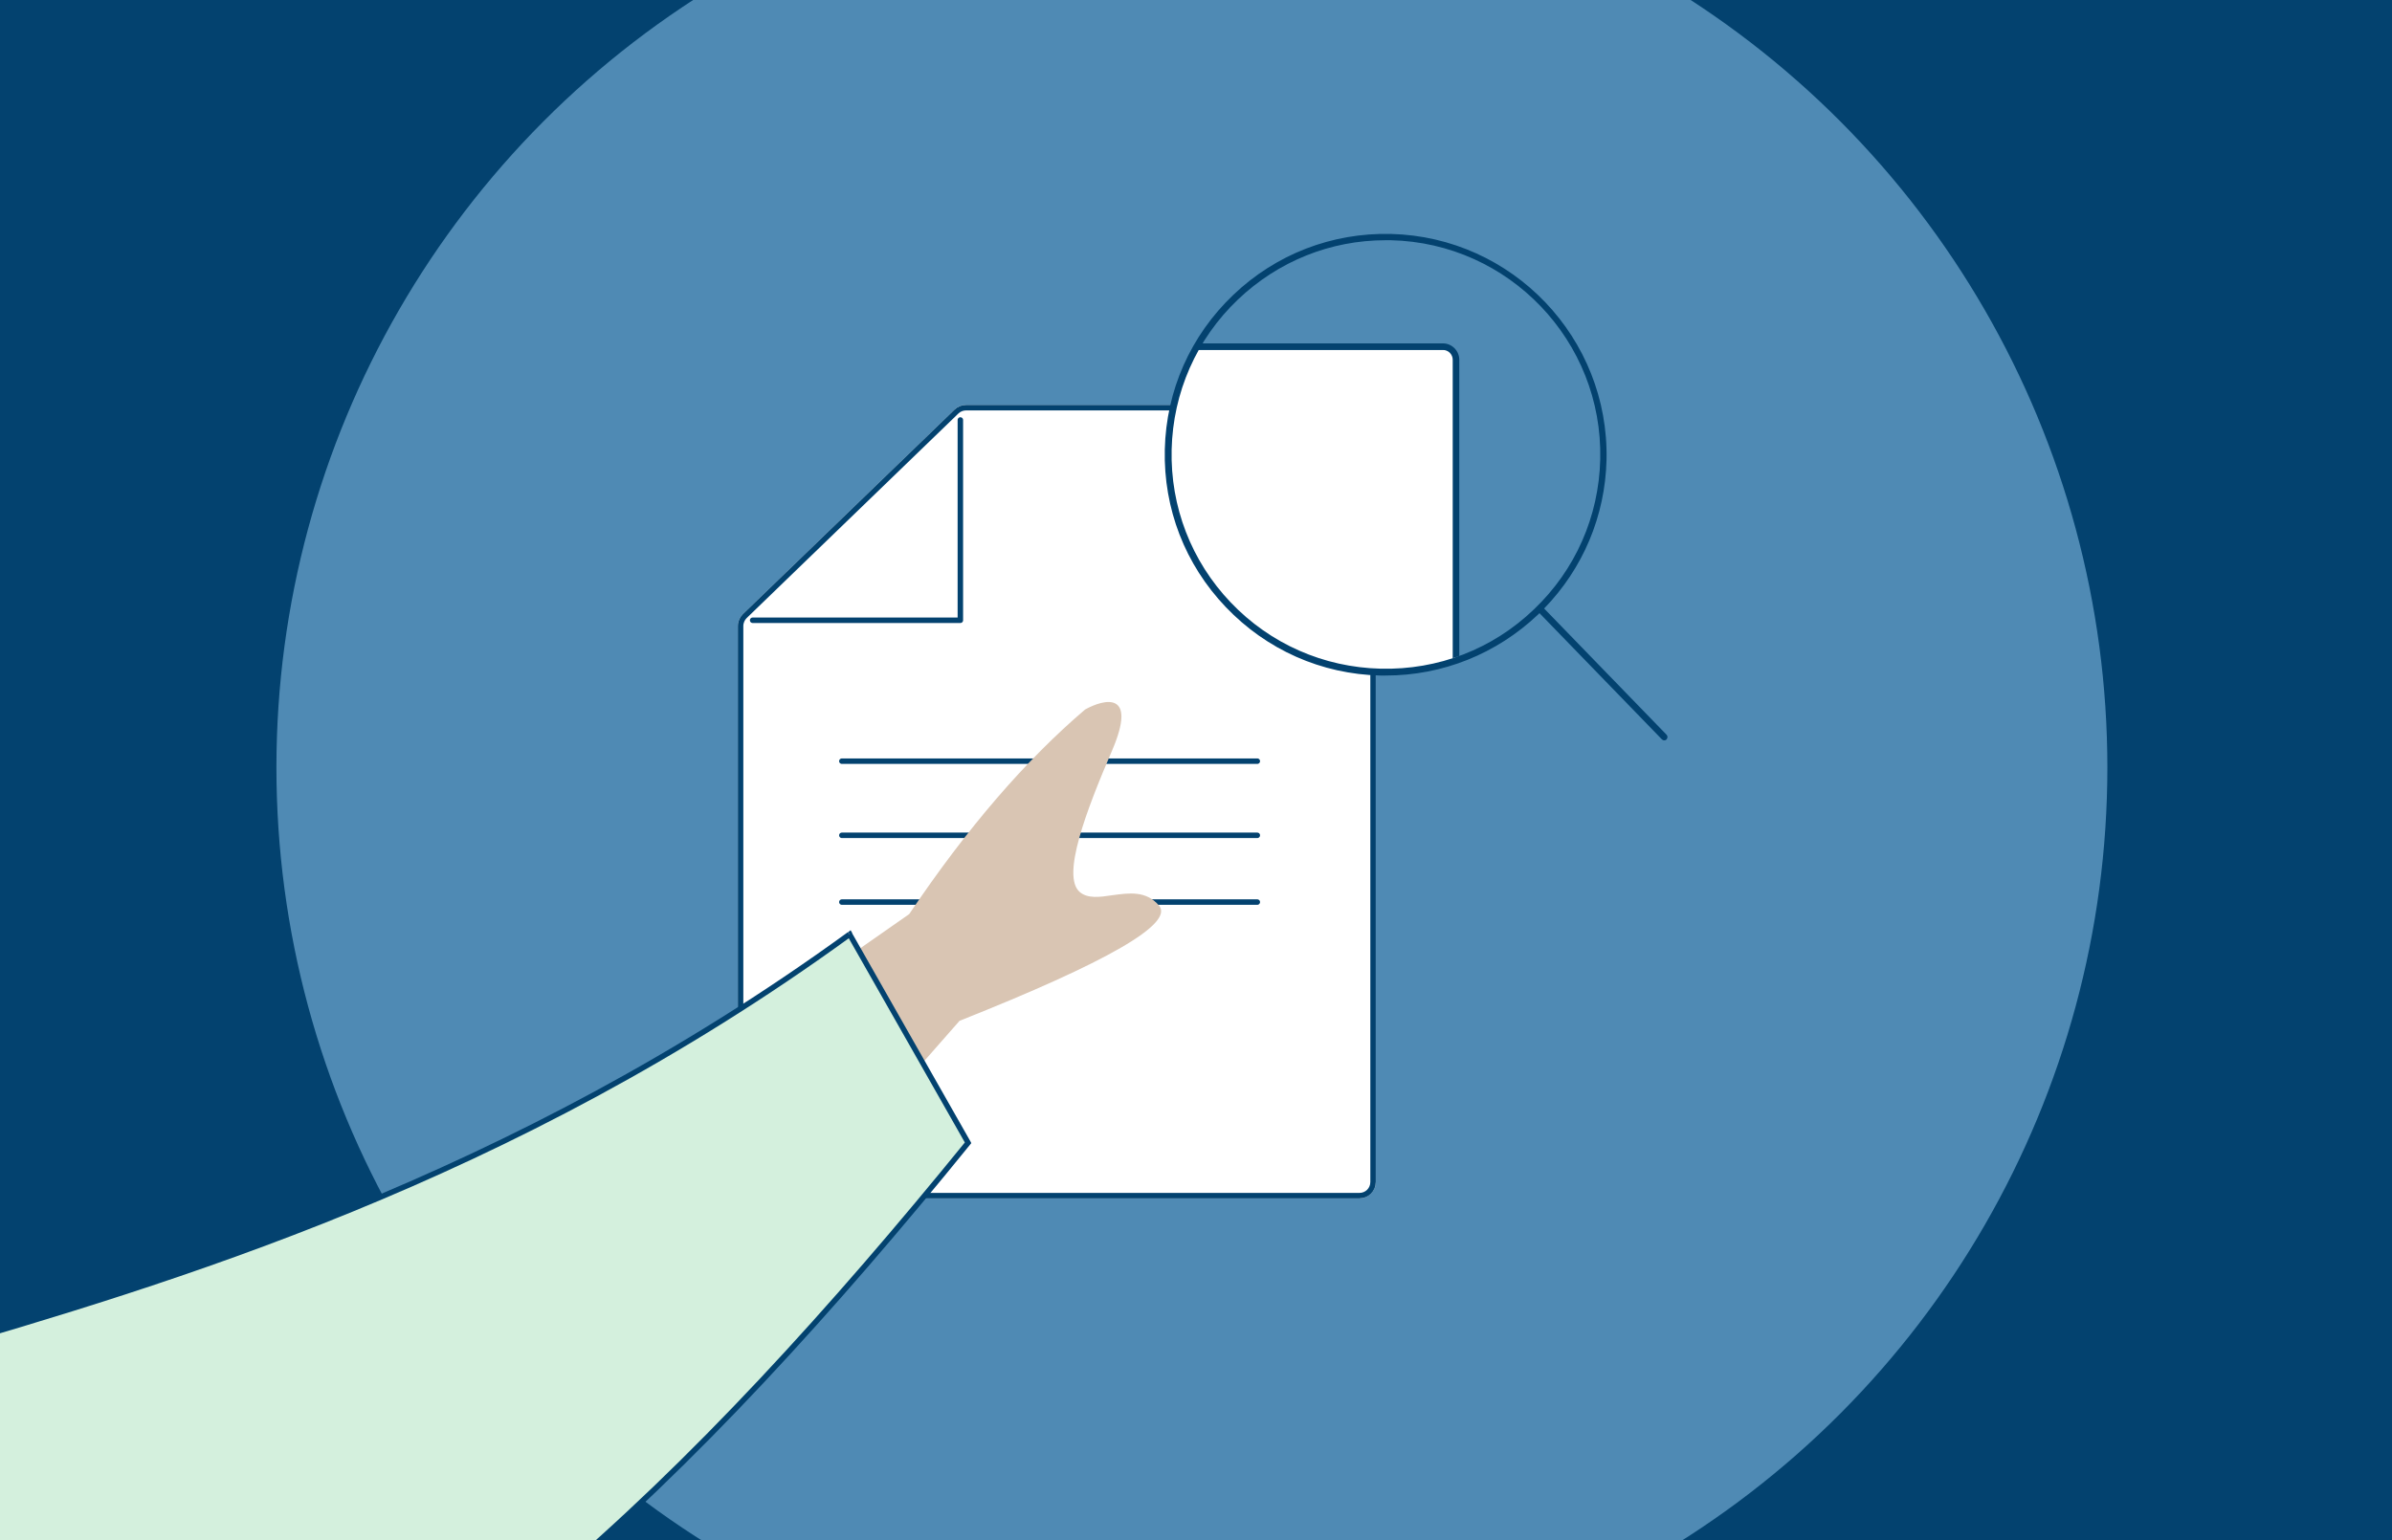
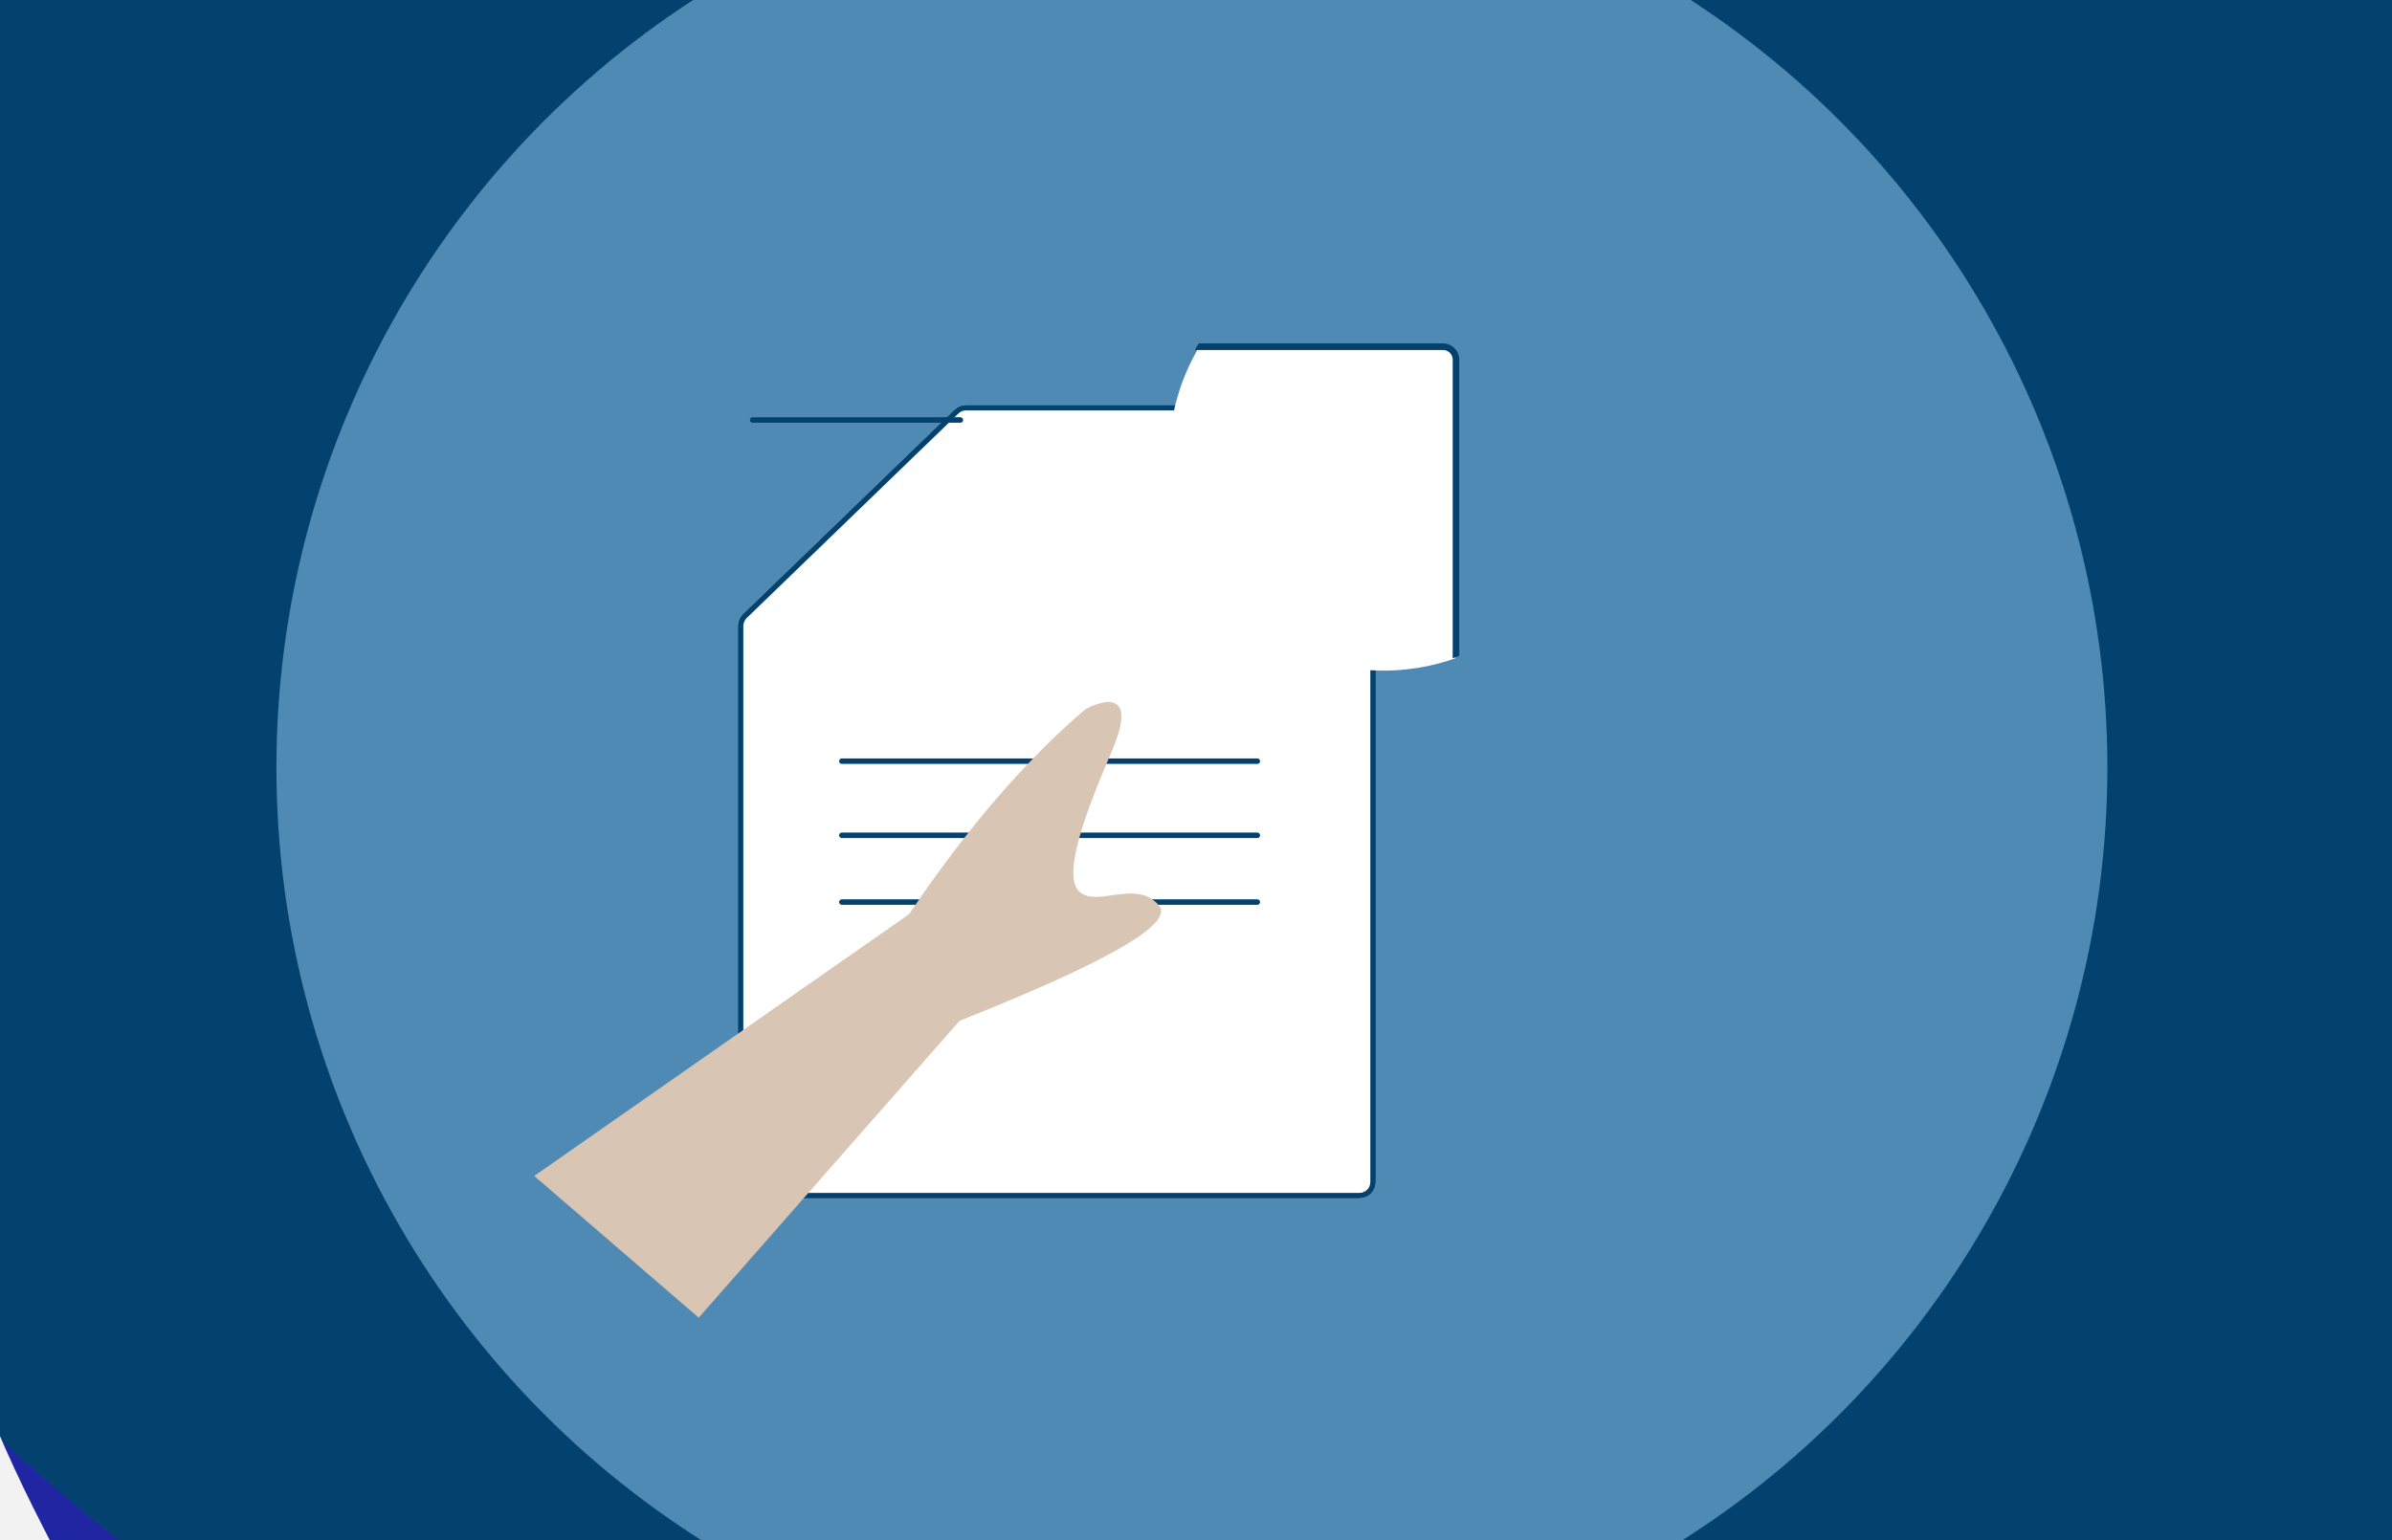
<svg xmlns="http://www.w3.org/2000/svg" xmlns:xlink="http://www.w3.org/1999/xlink" version="1.1" id="Calque_1" x="0px" y="0px" viewBox="0 0 874 563" style="enable-background:new 0 0 874 563;" xml:space="preserve">
  <rect x="0" y="0" width="874" height="563" fill="#333333" stroke="none" />
  <style type="text/css">
	.st0{clip-path:url(#SVGID_00000080890599036909886270000003719888762364983691_);fill:#03426F;}
	.st1{clip-path:url(#SVGID_00000080890599036909886270000003719888762364983691_);fill:#4F8AB4;}
	.st2{clip-path:url(#SVGID_00000080890599036909886270000003719888762364983691_);}
	.st3{fill:#FFFFFF;}
	.st4{fill:none;stroke:#03426F;stroke-width:2;}
	
		.st5{clip-path:url(#SVGID_00000080890599036909886270000003719888762364983691_);fill:none;stroke:#03426F;stroke-width:2;stroke-linecap:round;stroke-linejoin:round;}
	
		.st6{clip-path:url(#SVGID_00000080890599036909886270000003719888762364983691_);fill-rule:evenodd;clip-rule:evenodd;fill:#D9C5B3;}
	
		.st7{clip-path:url(#SVGID_00000080890599036909886270000003719888762364983691_);fill-rule:evenodd;clip-rule:evenodd;fill:#2026A2;}
	
		.st8{clip-path:url(#SVGID_00000080890599036909886270000003719888762364983691_);fill-rule:evenodd;clip-rule:evenodd;fill:#F2F2F2;}
	
		.st9{clip-path:url(#SVGID_00000080890599036909886270000003719888762364983691_);fill-rule:evenodd;clip-rule:evenodd;fill:#D4F0DD;}
	.st10{clip-path:url(#SVGID_00000080890599036909886270000003719888762364983691_);fill:#FFFFFF;}
</style>
  <defs>
    <rect id="SVGID_1_" width="874" height="563" />
  </defs>
  <clipPath id="SVGID_00000160164940733302421690000017215980212567627400_">
    <use xlink:href="#SVGID_1_" style="overflow:visible;" />
  </clipPath>
  <rect x="-59" y="-11" style="clip-path:url(#SVGID_00000160164940733302421690000017215980212567627400_);fill:#03426F;" width="992" height="579" />
  <circle style="clip-path:url(#SVGID_00000160164940733302421690000017215980212567627400_);fill:#4F8AB4;" cx="435.5" cy="280.5" r="334.5" />
  <g style="clip-path:url(#SVGID_00000160164940733302421690000017215980212567627400_);">
    <path class="st3" d="M269.6,228.8c0-1.6,0.7-3.2,1.8-4.3l77.4-74.8c1.1-1.1,2.6-1.7,4.2-1.7h143.7c3.3,0,6,2.7,6,6v278   c0,3.3-2.7,6-6,6H275.6c-3.3,0-6-2.7-6-6V228.8z" />
    <path class="st4" d="M270.6,228.8c0-1.4,0.6-2.7,1.5-3.6l77.4-74.8c0.9-0.9,2.2-1.4,3.5-1.4h143.7c2.8,0,5,2.2,5,5v278   c0,2.8-2.2,5-5,5H275.6c-2.8,0-5-2.2-5-5V228.8z" />
  </g>
-   <path style="clip-path:url(#SVGID_00000160164940733302421690000017215980212567627400_);fill:none;stroke:#03426F;stroke-width:2;stroke-linecap:round;stroke-linejoin:round;" d="  M350.9,153.5v73.2H275" />
+   <path style="clip-path:url(#SVGID_00000160164940733302421690000017215980212567627400_);fill:none;stroke:#03426F;stroke-width:2;stroke-linecap:round;stroke-linejoin:round;" d="  M350.9,153.5H275" />
  <path style="clip-path:url(#SVGID_00000160164940733302421690000017215980212567627400_);fill:none;stroke:#03426F;stroke-width:2;stroke-linecap:round;stroke-linejoin:round;" d="  M307.6,278.2h151.8" />
  <path style="clip-path:url(#SVGID_00000160164940733302421690000017215980212567627400_);fill:none;stroke:#03426F;stroke-width:2;stroke-linecap:round;stroke-linejoin:round;" d="  M307.6,305.3h151.8" />
  <path style="clip-path:url(#SVGID_00000160164940733302421690000017215980212567627400_);fill:none;stroke:#03426F;stroke-width:2;stroke-linecap:round;stroke-linejoin:round;" d="  M307.6,329.7h151.8" />
  <path style="clip-path:url(#SVGID_00000160164940733302421690000017215980212567627400_);fill-rule:evenodd;clip-rule:evenodd;fill:#D9C5B3;" d="  M332.2,334.1l-137,95.7l60.1,51.8l95.3-108.5c54.1-21.5,78.4-35.5,72.9-42.1c-4.7-5.6-11.1-4.6-17.1-3.8c-4.6,0.7-9,1.3-11.9-1.2  c-6.7-5.8,2.3-29.5,11.8-51.6c9.5-22.1-2.9-18.9-9.8-15.1C374.8,277.8,353.3,302.7,332.2,334.1z M428.9,753.6L270,701.9l-5.3,79.1  l144,10.7c49.7,30.2,75.5,41.1,77.5,32.7c1.6-7.1-3-11.7-7.2-15.9c-3.3-3.3-6.4-6.4-6.1-10.2c0.6-8.8,24.9-15.9,48.3-21.7  c23.4-5.8,13.4-13.7,6.3-16.9C499.5,753.6,466.7,751.5,428.9,753.6z" />
  <path style="clip-path:url(#SVGID_00000160164940733302421690000017215980212567627400_);fill-rule:evenodd;clip-rule:evenodd;fill:#2026A2;" d="  M-12.1,514.8c112.5,106.8,246,173,426.2,228.2l-34.8,80.5C196.3,816.8,98.1,808.6,15.5,700C-5.3,672.7-45,577.1-68.4,527.6  L-12.1,514.8z" />
  <path style="clip-path:url(#SVGID_00000160164940733302421690000017215980212567627400_);fill-rule:evenodd;clip-rule:evenodd;fill:#F2F2F2;" d="  M-64.4,1011.3l308.9-101.8c0,0-210.3-285-251.9-403.4c-1.4-4-11.3-8.7-14.3-6.7c-33,22.2-80.3,18-80.3,18  C-136.4,659.1-114,812.3-64.4,1011.3z" />
-   <path style="clip-path:url(#SVGID_00000160164940733302421690000017215980212567627400_);fill-rule:evenodd;clip-rule:evenodd;fill:#D4F0DD;" d="  M34.7,671.2C151.1,862,204.6,1031.9,98.1,1067l-164.7,54.3c-84-166.9-95.5-433-72.2-576.7c0.9-5.5,3.2-16,15.4-20.1l47.9-15.8  c0,0.1,0.1,0.1,0.1,0.2c14.4-4.6,30.5-9.3,47.8-14.4c89.4-26.2,214-62.8,338.1-153l43.3,76.2C255,539.4,148.8,643.5,34.7,671.2z" />
-   <path style="clip-path:url(#SVGID_00000160164940733302421690000017215980212567627400_);fill:#03426F;" d="M34.7,671.2l-0.2-1  l-1.3,0.3l0.7,1.2L34.7,671.2z M-66.6,1121.3l-0.9,0.4l0.4,0.8l0.8-0.3L-66.6,1121.3z M-138.8,544.6l-1-0.2L-138.8,544.6z   M-75.6,508.7l0.8-0.6l-0.4-0.6l-0.7,0.2L-75.6,508.7z M-75.5,508.9l-0.8,0.6l0.4,0.6l0.7-0.2L-75.5,508.9z M-27.6,494.5l0.3,1  L-27.6,494.5z M310.5,341.5l0.9-0.5l-0.6-1l-0.9,0.7L310.5,341.5z M353.7,417.7l0.8,0.6l0.4-0.5l-0.3-0.6L353.7,417.7z M98.4,1067.9  c26.9-8.9,43.8-26.3,52-50.5c8.2-24.1,7.8-54.8,0.5-90.2c-14.7-70.9-57.2-161.1-115.4-256.5l-1.7,1C92,767.1,134.5,857.1,149,927.7  c7.3,35.3,7.6,65.6-0.5,89.2c-8,23.5-24.4,40.5-50.8,49.2L98.4,1067.9z M-66.3,1122.2l164.7-54.3l-0.6-1.9l-164.7,54.3L-66.3,1122.2  z M-139.8,544.4c-11.6,72-14.6,174.5-4.1,279.9c10.5,105.4,34.4,213.8,76.5,297.4l1.8-0.9c-41.9-83.3-65.8-191.4-76.3-296.7  c-10.5-105.3-7.5-207.6,4.1-279.4L-139.8,544.4z M-123.8,523.5c-12.8,4.2-15.1,15.3-16,20.9l2,0.3c0.9-5.4,3.1-15.4,14.7-19.3  L-123.8,523.5z M-75.9,507.8l-47.9,15.8l0.6,1.9l47.9-15.8L-75.9,507.8z M-74.7,508.3C-74.7,508.3-74.7,508.2-74.7,508.3  c-0.1-0.1-0.1-0.1-0.1-0.2l-1.6,1.2c0,0,0,0.1,0.1,0.1c0,0,0,0.1,0.1,0.1L-74.7,508.3z M-75.2,509.8c14.4-4.6,30.4-9.3,47.8-14.4  l-0.6-1.9c-17.4,5.1-33.4,9.8-47.9,14.4L-75.2,509.8z M-27.4,495.4c89.4-26.2,214.2-62.8,338.4-153.1l-1.2-1.6  C186,430.7,61.5,467.3-27.9,493.5L-27.4,495.4z M309.6,342l43.3,76.2l1.7-1L311.3,341L309.6,342z M353,417  C254.2,538.7,148.2,642.6,34.5,670.3l0.5,1.9C149.4,644.3,255.8,540,354.5,418.3L353,417z" />
  <path style="clip-path:url(#SVGID_00000160164940733302421690000017215980212567627400_);fill:#FFFFFF;" d="M528.1,127.9h-90.6  c-6.4,11.2-10,23.8-10.3,37.1c-1,43.2,33.3,79.1,76.5,80.1c9.9,0.2,19.3-1.4,28.1-4.5V131.5C531.7,129.6,530.1,127.9,528.1,127.9z" />
  <path style="clip-path:url(#SVGID_00000160164940733302421690000017215980212567627400_);fill:#03426F;" d="M527.2,127.9  c2,0,3.6,1.6,3.6,3.6v109.1c0.8-0.3,1.6-0.6,2.4-0.9V131.5c0-3.3-2.7-6-6-6H438c-0.5,0.8-1,1.6-1.4,2.4H527.2z" />
-   <path style="clip-path:url(#SVGID_00000160164940733302421690000017215980212567627400_);fill:#03426F;" d="M608.9,268.5l-44.7-46.1  c14.2-14.6,22.3-33.8,22.8-54.3c1-44.5-34.3-81.5-78.8-82.6c-21.5-0.5-42,7.4-57.6,22.3s-24.5,34.9-25,56.5  c-0.5,21.6,7.4,42,22.3,57.6c14.9,15.6,34.9,24.5,56.5,25c0.6,0,1.3,0,1.9,0c20.8,0,40.5-7.9,55.7-22.3c0.2-0.2,0.3-0.3,0.5-0.5  l44.7,46.1c0.2,0.2,0.5,0.4,0.9,0.4c0.3,0,0.6-0.1,0.8-0.3C609.4,269.7,609.4,269,608.9,268.5z M504.5,244.4  c-20.9-0.5-40.4-9.1-54.8-24.2c-14.4-15.1-22.1-35-21.6-55.9c0.5-20.9,9.1-40.4,24.2-54.8c14.7-14,33.8-21.7,54-21.7  c0.6,0,1.3,0,1.9,0c43.2,1,77.5,36.9,76.5,80.1c-0.5,20.9-9.1,40.4-24.2,54.8C545.3,237.3,525.4,244.9,504.5,244.4z" />
</svg>